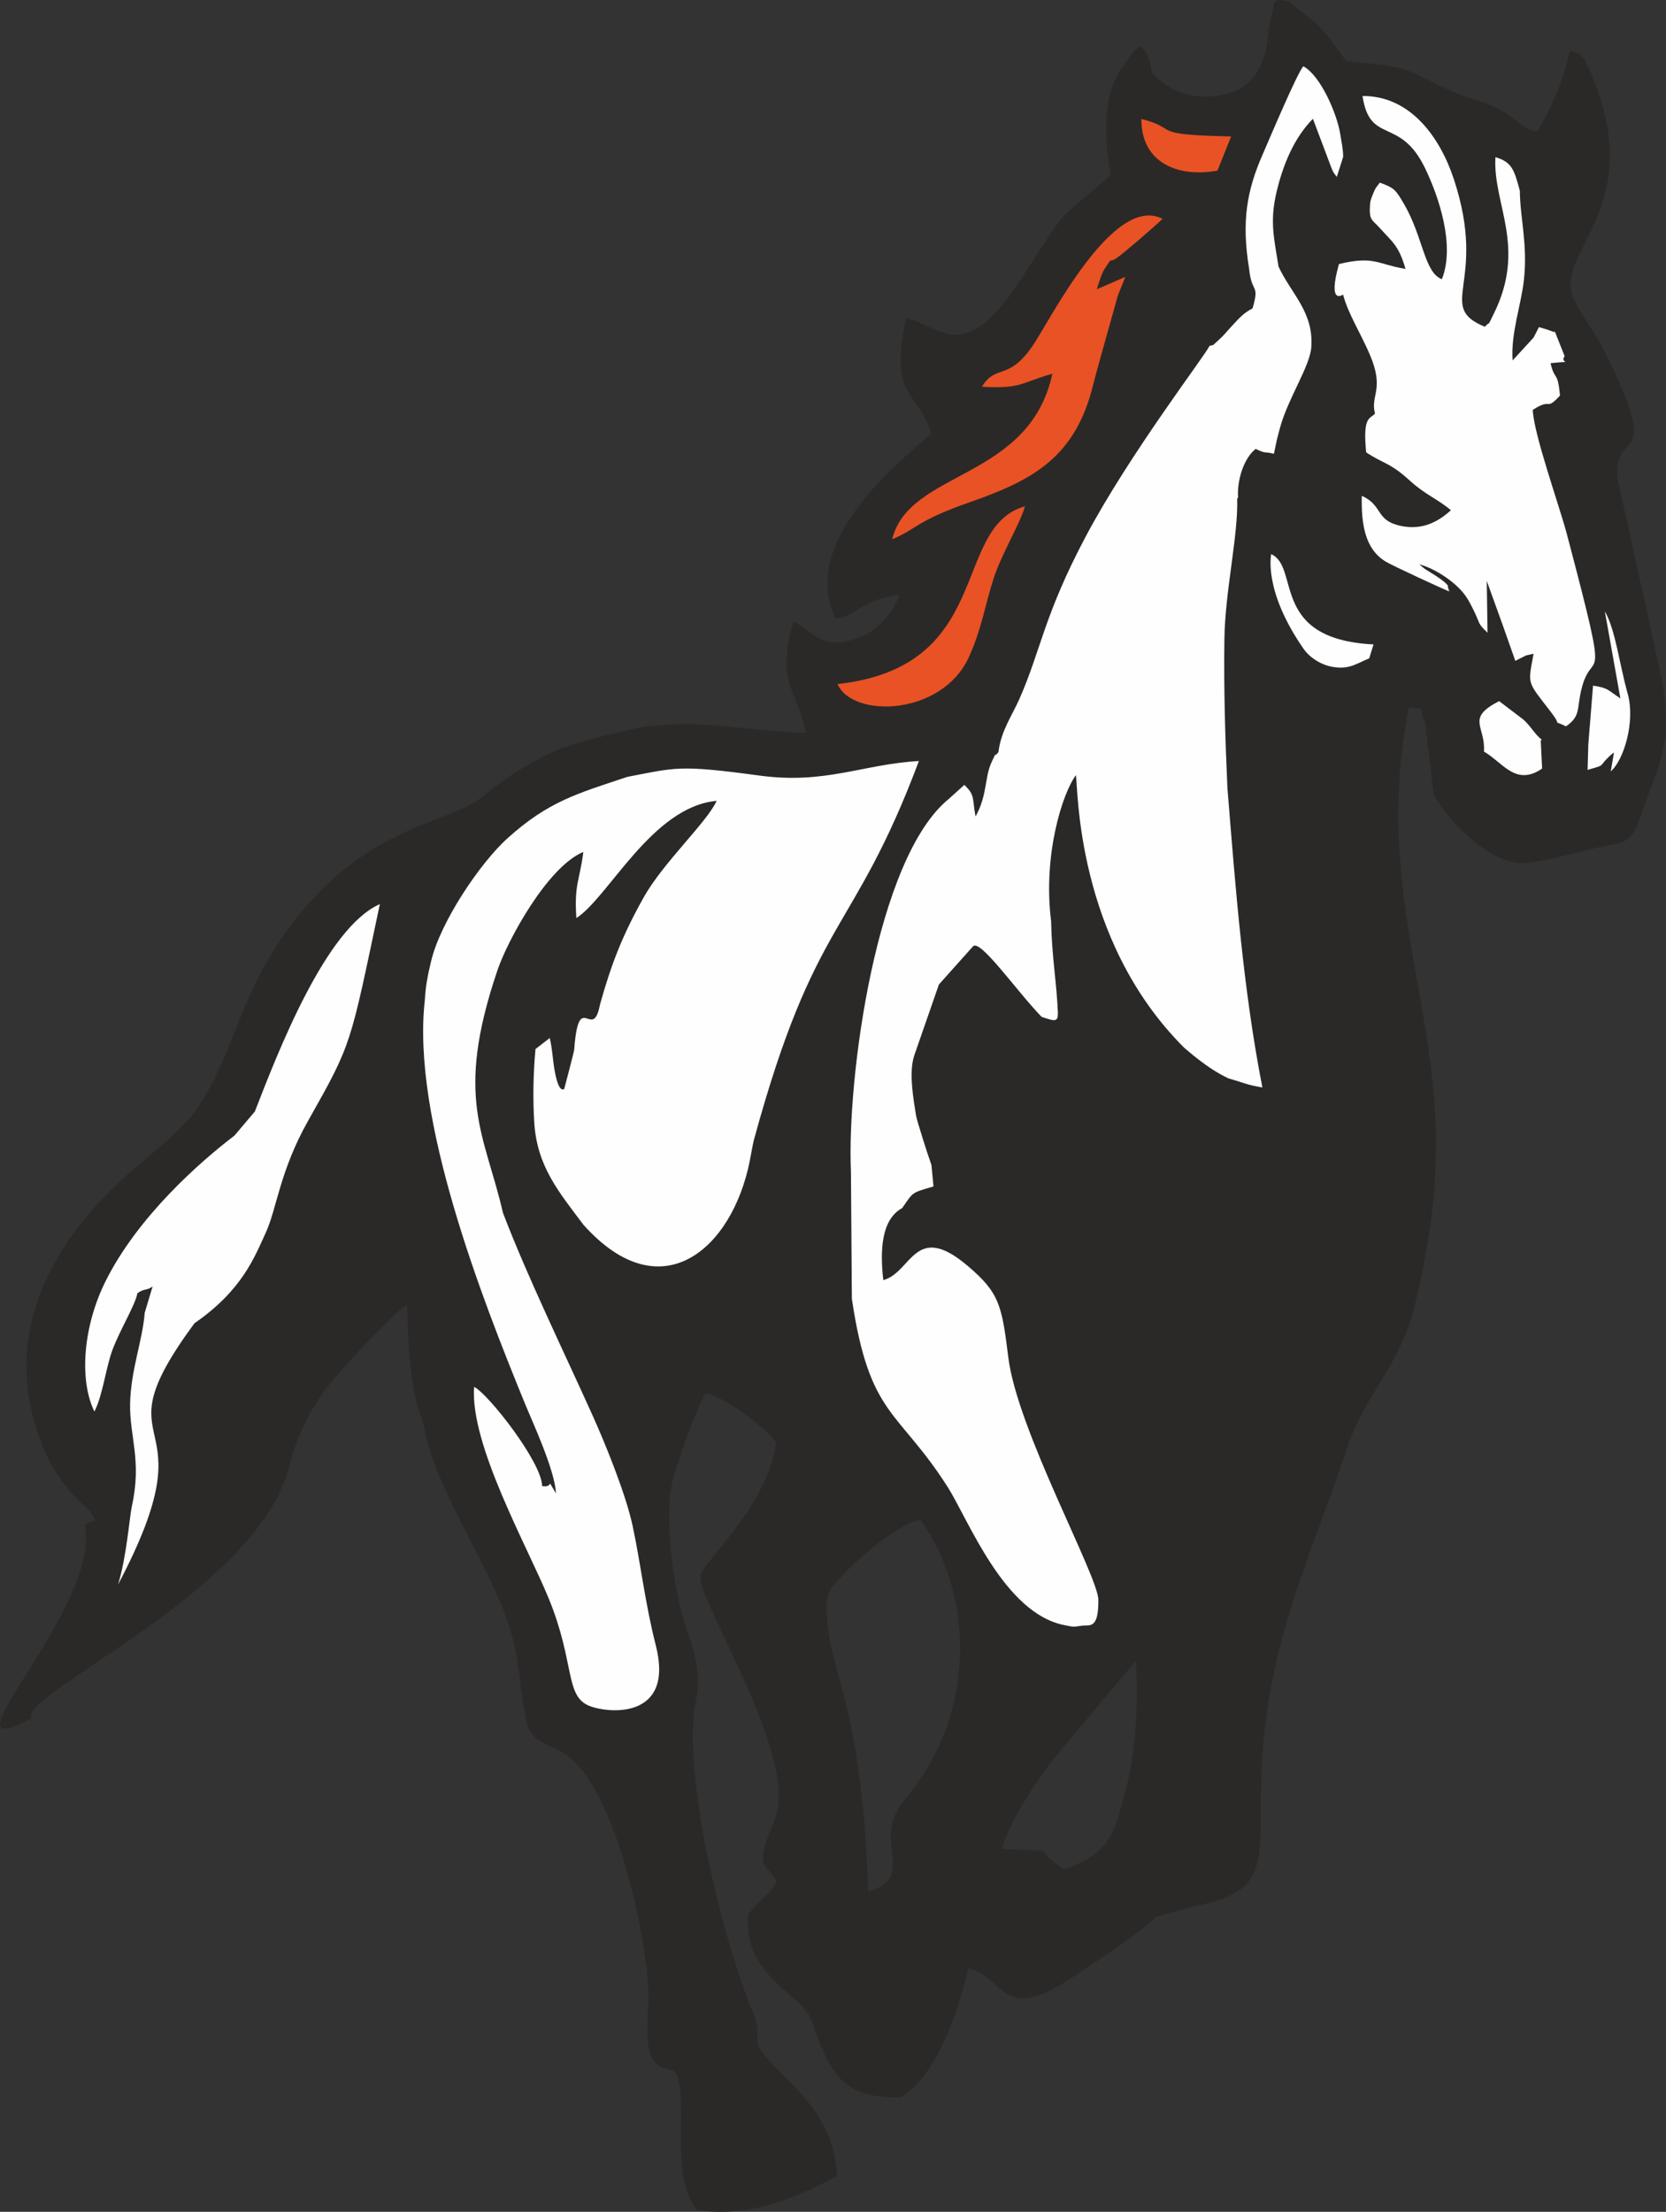
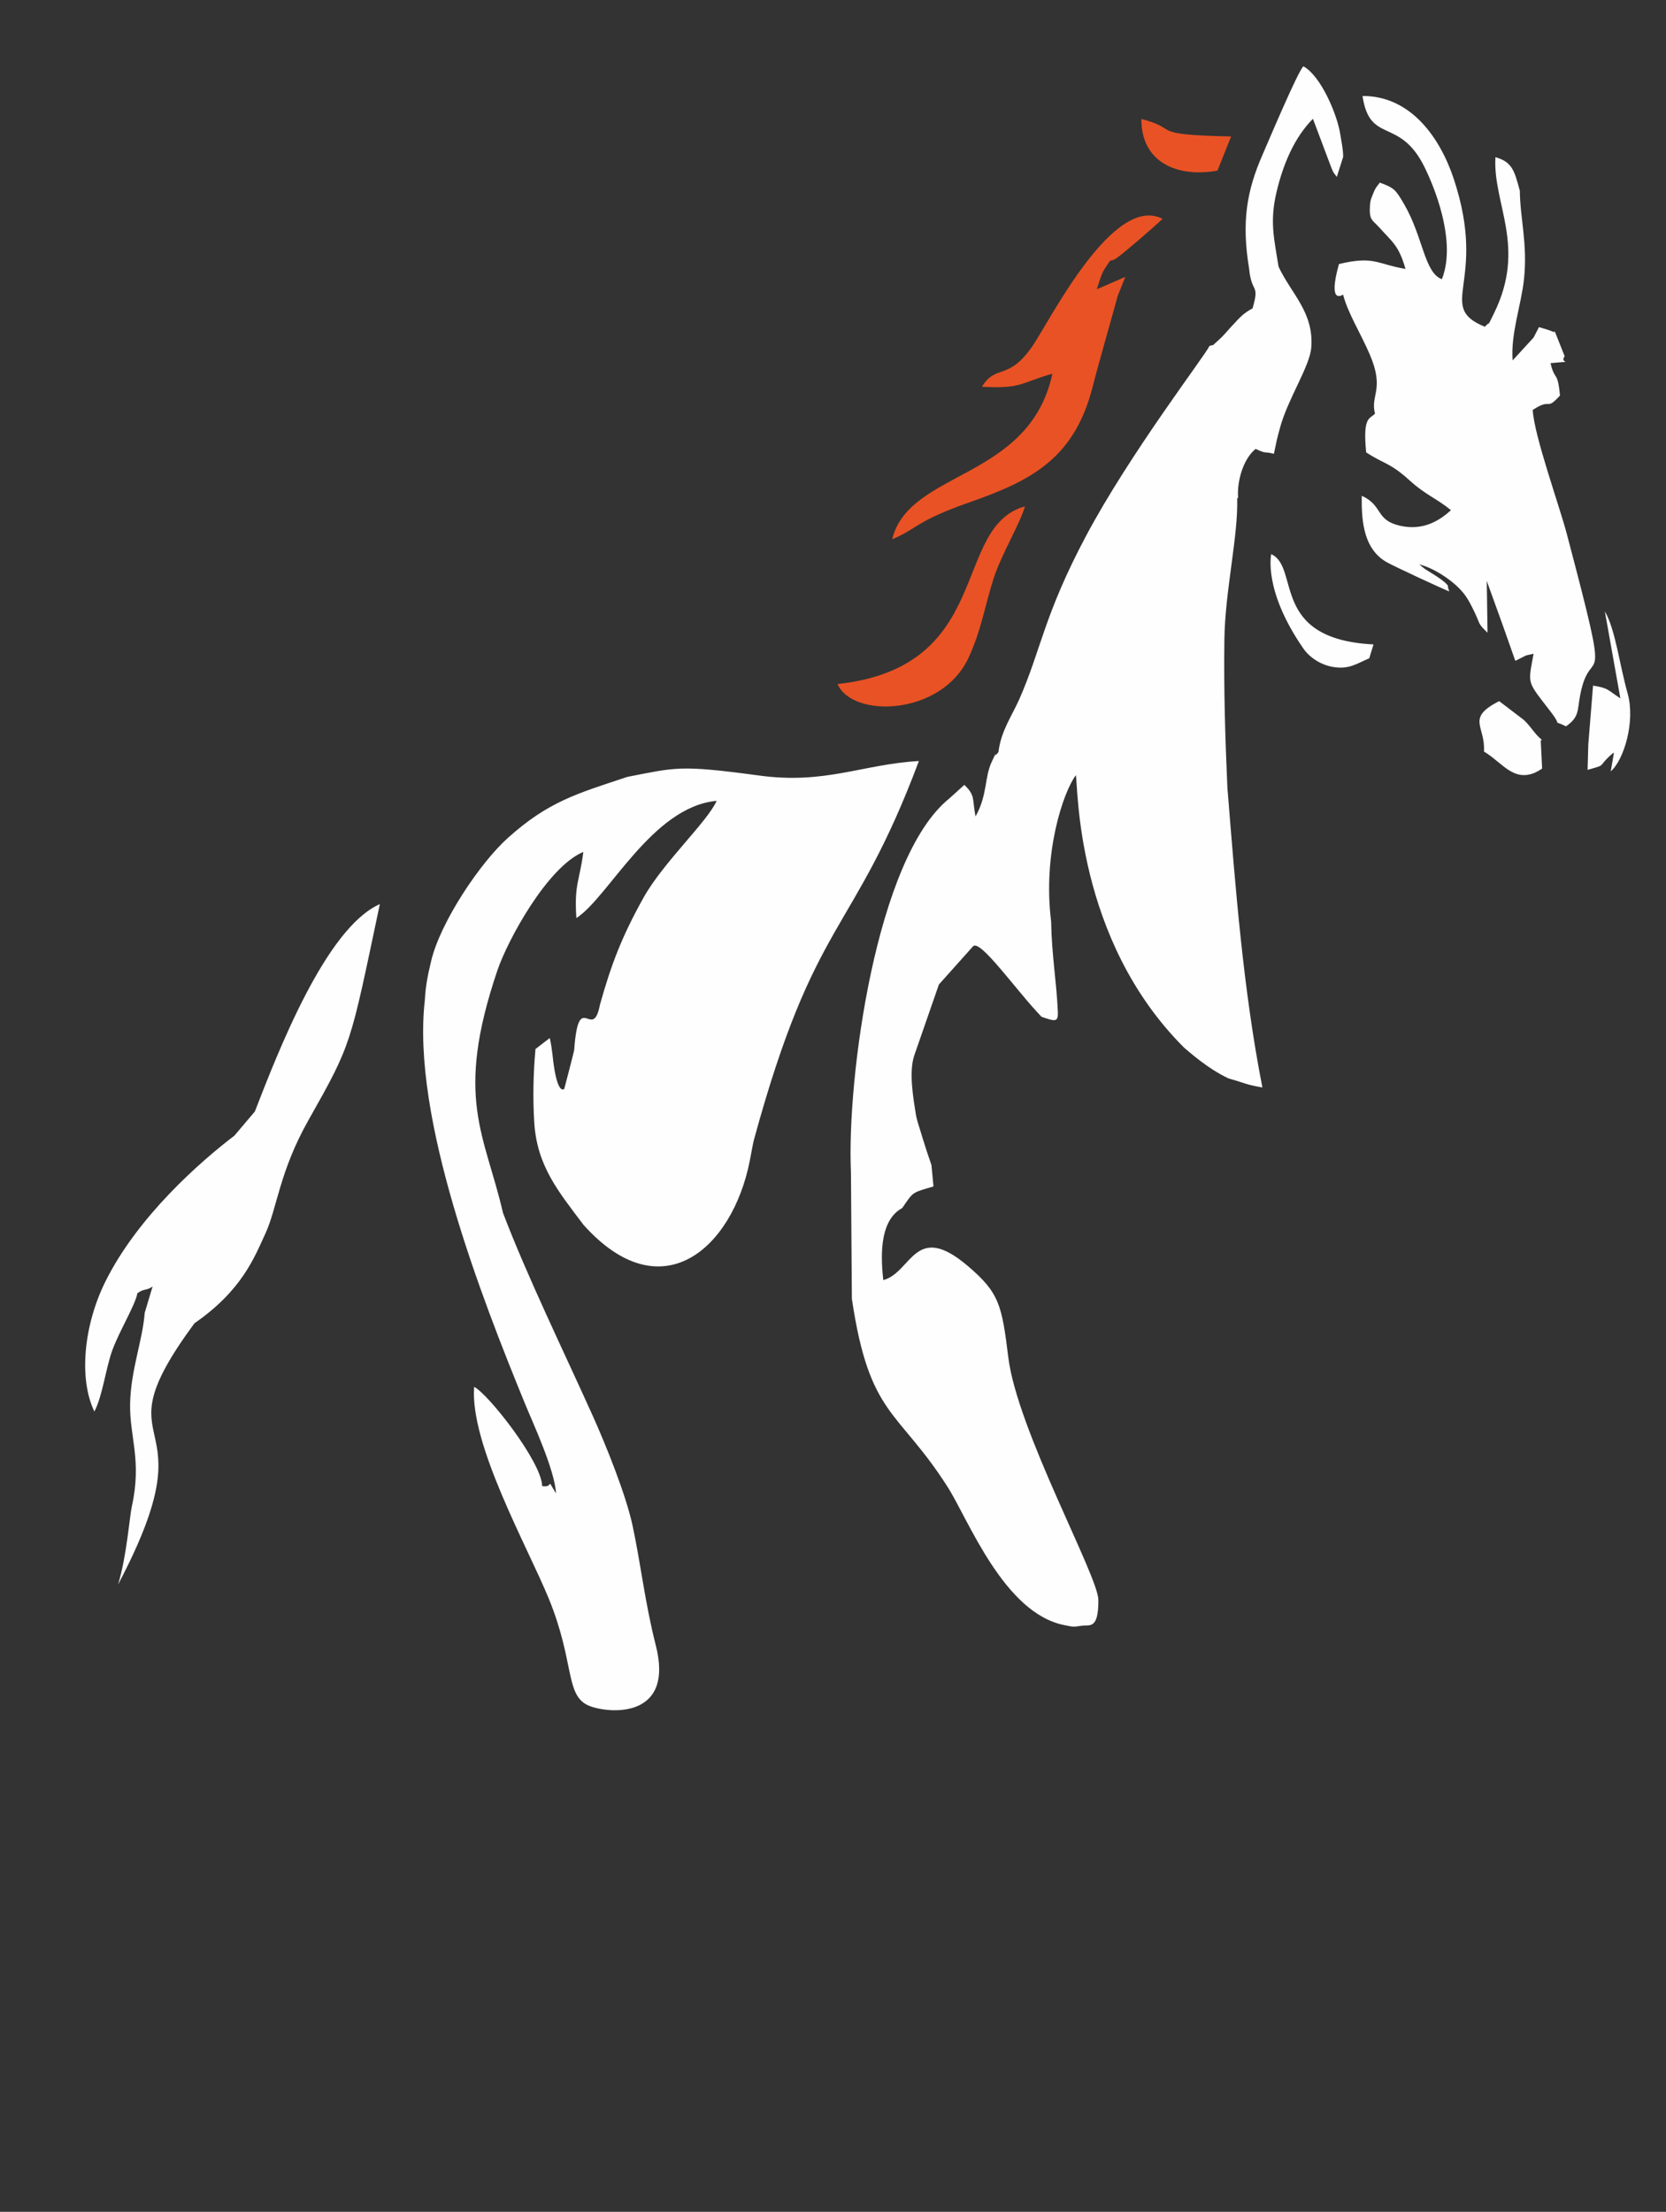
<svg xmlns="http://www.w3.org/2000/svg" xml:space="preserve" width="753.211mm" height="999.579mm" style="shape-rendering:geometricPrecision; text-rendering:geometricPrecision; image-rendering:optimizeQuality; fill-rule:evenodd; clip-rule:evenodd" viewBox="0 0 198159 262975">
  <rect x="0" y="0" width="198159" height="262975" fill="#333333" stroke="none" />
  <defs>
    <style type="text/css">  .fil1 {fill:#FEFEFE} .fil2 {fill:#E95224} .fil0 {fill:#2B2928}  </style>
  </defs>
  <g id="Слой_x0020_1">
    <g id="_1663097170608">
-       <path class="fil0" d="M71889 87454c459,-57 3640,-885 4037,-943 7484,-1104 11919,332 19908,628 -1138,-5611 -3551,-5758 -1473,-13265 2217,970 3107,3596 7660,1992 2254,-794 4245,-3025 4919,-5076 -4463,374 -5221,2642 -7573,2741 -4223,-9072 6924,-18055 11385,-21953 -1507,-5216 -5166,-4194 -2955,-13760 4256,947 6845,6037 14053,-5241 6019,-9417 3734,-5802 10266,-11806 -883,-4631 -997,-9813 1667,-13158 1072,-1514 946,-1580 1934,-2128 735,880 586,610 953,1564 237,613 205,980 349,1612 1730,1876 4911,3697 9249,2385 3273,-989 4381,-3999 4614,-7476l657 -3080c35,-16 -129,-923 1925,-229 712,753 1419,1038 1797,1540 2201,1399 3328,3450 4879,5475 7877,767 6197,603 12368,3501 2111,991 3903,1223 5779,2187 2057,1057 2669,2300 4506,2705 1682,-2645 3063,-5816 3920,-9641 1269,397 1508,288 2570,2794 6894,16275 -4914,21238 -2004,26947 877,1721 2614,4046 3789,6442 6646,13542 1099,8457 1282,14445l5376 24401c1248,7692 -392,9550 -2501,15731 -1356,3972 -2021,3247 -6067,4179 -1889,435 -5849,1603 -8041,1642 -4267,76 -9223,-5529 -10587,-8167l-1049 -8702 -125 -107c-647,-1816 118,-1211 -1765,-1528 -4226,20909 3449,35005 3207,52702 -64,4708 -450,9281 -2316,17580 -1865,8299 -5964,10866 -8286,17872 -2385,7196 -4653,12489 -6769,19330 -7962,25748 2487,32459 -11459,35065l-4759 1348c1056,0 -8820,6591 -10273,7506 -7963,5014 -7361,-412 -11749,-1511 -1338,5691 -3874,12755 -7974,15351 -7248,264 -8606,-3186 -10687,-9124 -1131,-3229 -8112,-5140 -7555,-12530 1413,-2007 2261,-1962 3392,-3976 -1049,-2053 -2060,-1347 -1399,-4280 291,-1291 1338,-2721 1600,-4863 969,-7914 -9690,-24713 -9269,-27208 282,-1670 8146,-8437 9019,-15902 -1762,-2125 -5928,-5266 -8388,-5819 -1057,1689 -3675,8975 -4050,10978 -751,4013 96,10182 904,13914 949,4381 2933,7002 1987,11729 -1776,8871 3551,29410 6734,36848 1466,3428 -574,3046 1791,5641 3389,3717 7984,7015 8254,13970 -4187,2195 -9876,5053 -16670,4038 -2575,-3437 -1668,-8525 -1920,-13549 -255,-5055 -2013,-1756 -3530,-4811 -749,-1507 -232,-5664 -306,-7638 -261,-6951 -4204,-25535 -10554,-28599 -2234,-1078 -3617,-1487 -4046,-3829 -978,-5330 -634,-7700 -2608,-12816 -2673,-6924 -8425,-15181 -9562,-22326 -1651,-3985 -1779,-9132 -1920,-14037 -1135,392 -7277,7120 -8298,8296 -2747,3164 -4192,6014 -5454,9812 -2817,15487 -32293,27955 -30964,31014 -11825,6406 8564,-13363 6356,-23027 313,-155 858,-372 1269,-465 -870,-1689 -810,-1117 -2520,-2922 -1548,-1632 -2716,-3466 -3574,-5509 -5071,-12066 -42,-21616 5277,-28005 4578,-5499 10346,-8705 12997,-12672 4503,-6738 4935,-13490 10971,-21552 9267,-12376 18936,-12007 23073,-15548 2348,-2010 6818,-4941 10560,-6058l3766 -1069zm54635 134806c-4533,-3043 485,-1917 -7367,-2450 987,-3393 4430,-8679 7047,-11738l8912 -10619c263,5592 11,10536 -1212,15330 -1455,5706 -2060,7576 -7380,9477zm-17039 -41547c6540,9153 6578,23277 -1833,33193 -4288,5055 1667,9164 -4379,10993 -730,-21726 -4377,-25567 -4911,-32429 -252,-3223 336,-3555 2212,-5532 1828,-1926 6279,-5752 8911,-6225z" />
      <path class="fil1" d="M74617 92368c-5946,1979 -9367,2909 -14216,7263 -3292,2955 -8011,9974 -9118,14625 -420,1758 -651,2918 -755,4685 -1589,13958 6715,35259 11910,47937 942,2299 3531,7843 3699,10677 -1287,-2072 -124,-636 -1652,-861 -39,-2852 -6413,-10972 -8090,-11802 -519,6842 6322,18943 8874,25164 3150,7682 1889,11619 4860,12779 2350,918 10119,1560 7871,-7221 -1272,-4968 -1763,-9544 -2749,-14176 -803,-3769 -3239,-9753 -4741,-13089 -3417,-7595 -7801,-16581 -10686,-24150 -2160,-9391 -5817,-13598 -665,-28814 1233,-3642 5981,-12338 10225,-14093 -433,3433 -1105,3804 -828,7862 3831,-2467 9007,-13238 16681,-13937 -1090,2482 -6343,7308 -8687,11499 -2516,4498 -3833,7871 -5188,12731 -869,4553 -2531,-2047 -3067,5395 -14,193 -1181,4620 -1181,4620 0,0 -655,715 -1167,-2312 -225,-1334 -242,-2398 -557,-3735l-1697 1311c-262,2840 -325,5839 -147,8723 322,5200 2891,8235 5865,12188 9268,10331 17689,2809 19763,-7580 58,-290 407,-2189 471,-2424 7331,-26896 11768,-24151 19653,-45151 -6695,381 -11109,2792 -18941,1732 -9610,-1300 -9928,-965 -15740,154zm107790 -52232l640 -1241c312,89 1549,426 1812,634l-84 -151c82,37 148,74 190,106l1138 2863c-688,975 1465,513 -1678,831 516,2204 838,801 1123,3856 -1775,1922 -913,176 -3238,1704 125,2934 3168,11399 4044,14716 5544,20993 2891,12391 1589,19233 -334,1748 -73,2564 -1677,3670 -1891,-927 -241,327 -1828,-1741 -2858,-3724 -2712,-3140 -2030,-6887l-885 196 -1287 647 -1508 -4278 -1888 -5221 92 6157c-1313,-1285 -715,-813 -1789,-2948 -457,-908 -837,-1571 -1578,-2327 -1123,-1149 -3082,-2427 -4751,-2855l632 522c89,58 247,158 350,220 3117,1885 2367,1989 2369,1984 53,-102 169,319 201,493 -691,-272 -6667,-3023 -7517,-3530 -2478,-1476 -2951,-4416 -2873,-7840 2532,1146 1598,2856 4464,3540 2938,702 4902,-718 6138,-1824 -1586,-1343 -3020,-1816 -4911,-3541 -2355,-2150 -3137,-1984 -5172,-3342 -420,-4305 421,-3926 1050,-4603 -582,-2234 1191,-2830 -637,-7072 -1083,-2515 -2604,-4906 -3158,-7084 -15,-2 -1894,1390 -491,-3632 4202,-995 4460,-7 7916,585 -804,-2811 -1578,-3206 -3040,-4845 -930,-1045 -1305,-899 -1187,-2726 42,-659 193,-909 388,-1407 320,-816 479,-843 780,-1285 1735,628 1894,854 2888,2553 2261,3864 2399,8159 4495,8929 1615,-4027 -388,-9865 -2003,-13208 -2988,-6185 -6565,-2737 -7434,-8577 5740,-20 9245,4962 10880,9941 4050,12339 -2270,15052 3669,17501 787,-873 145,310 1074,-1571 3934,-7963 -151,-13045 187,-18592 1985,570 2241,1554 2901,3986 32,3303 943,6326 492,10554 -323,3013 -1594,6457 -1349,9623l2491 -2716zm-69529 54831l1824 -1649c1328,1283 922,1613 1331,3760 1436,-2572 1056,-4672 1922,-6489 987,-2071 -49,-49 803,-1173 297,-2508 1613,-4322 2479,-6281 2596,-5873 2917,-9962 7918,-19374 5236,-9855 14181,-21476 14702,-22625 783,-279 0,250 1141,-751 508,-446 994,-1050 1369,-1455 1248,-1352 1522,-1664 2616,-2265 879,-3025 -118,-1673 -409,-4724 -917,-5573 -288,-9271 1623,-13607 543,-1232 4178,-9873 4831,-10447 2076,1122 4018,5708 4385,8054 129,825 362,1895 346,2718l-755 2372c-282,-405 -382,-389 -664,-1133l-2176 -5775c-2271,2300 -3564,5499 -4322,8682 -854,3584 -273,5640 231,8891 1490,3219 4223,5416 3894,9623 -176,2256 -2783,6086 -3716,9535 -408,1510 -382,1425 -726,3098 -1277,-318 -822,57 -2177,-579 -1433,1150 -2223,3735 -2088,5796l-103 102c121,4540 -1449,10993 -1524,16774 -79,5936 92,11692 359,17610 967,11976 1882,24026 4162,35641 -2064,-365 -1881,-470 -4023,-1075 -2593,-1205 -4997,-3436 -5282,-3652 -12987,-12953 -12597,-31149 -12884,-32401 -1508,2024 -3954,9281 -2939,17388 71,4078 644,7122 800,10791 38,1203 -319,1099 -1936,549 -2963,-3056 -7319,-9317 -8157,-8379l-4057 4536 -2921 8409c-702,2023 -82,5354 204,7169 36,226 305,1187 383,1387 9,23 653,2230 1449,4507l241 2538c-2631,775 -2374,618 -3717,2568 -2464,1332 -2668,4974 -2251,8568 3404,-918 3717,-7070 10052,-1680 3752,3192 4046,4638 4814,10857 1069,8662 10697,26008 10714,28846 23,3546 -1032,2945 -1944,3066 -1165,154 -844,173 -2055,-59 -7234,-1389 -11459,-12570 -13951,-16471 -5920,-9266 -9271,-8267 -11369,-22335l-110 -15086c-505,-10997 2969,-37340 11663,-44370zm38317 -29084c3484,1553 -237,10112 12174,10736l-507 1651c-1509,627 -2392,1371 -4378,1016 -1307,-233 -2670,-1037 -3470,-2196 -4763,-6902 -3816,-11046 -3819,-11207zm40392 25828l386 -2230 -115 99 9 -55c-1365,1168 -1150,1361 -1624,1581 -250,99 -659,215 -1410,430l85 -3037 564 -6984c1833,314 1580,405 3250,1523l-1848 -10357c1263,2183 1723,6253 2718,9794 932,3317 -461,7902 -2015,9236zm-8224 -3780l6 128 -112 -84 169 3405c-324,219 -631,387 -920,514 -2553,1039 -3854,-1256 -6001,-2542 207,-3034 -2203,-3949 1810,-5989l2923 2223c962,911 1275,1664 2125,2345zm-169319 100460c1027,-3352 1357,-8024 1642,-9312 1207,-5466 -286,-8250 -211,-12178 78,-4020 1491,-7527 1737,-10816l937 -3122c-784,538 -965,189 -1809,799 -245,1398 -2118,4435 -2973,6759 -773,2099 -1170,5462 -2141,7302 -1888,-3910 -1258,-10267 1296,-15424 3869,-7808 11402,-14366 15360,-17376l2432 -2871c2735,-7047 8434,-21828 14865,-24655 -3566,16889 -3282,16460 -8516,25732 -3411,6042 -3719,10452 -5080,13394 -1306,2825 -2758,6770 -8454,10708 -11990,16263 2412,9323 -9085,31060z" />
      <path class="fil2" d="M135759 14147c4772,1227 571,1867 10675,2076l-1629 4065c-4948,877 -9082,-1100 -9046,-6141zm-2811 21020l901 -2245 -3390 1468c298,-880 522,-1805 954,-2464 1059,-1618 346,-517 1443,-1273 655,-422 4510,-3749 5419,-4633 -5838,-3018 -13340,11976 -15398,15019 -2938,4346 -4404,2186 -6081,4943 4792,264 4589,-491 8377,-1545 -2746,12709 -17034,11417 -19053,19675 3024,-1249 2693,-2120 9348,-4445 7422,-2594 12438,-5317 14553,-13905 471,-1914 2925,-10505 2927,-10595zm-33333 46164c18721,-2044 13486,-18653 22293,-21130 -532,1968 -2814,5748 -3716,8545 -1018,3157 -1473,6194 -2986,9451 -3208,6906 -13779,7242 -15591,3134z" />
    </g>
  </g>
</svg>